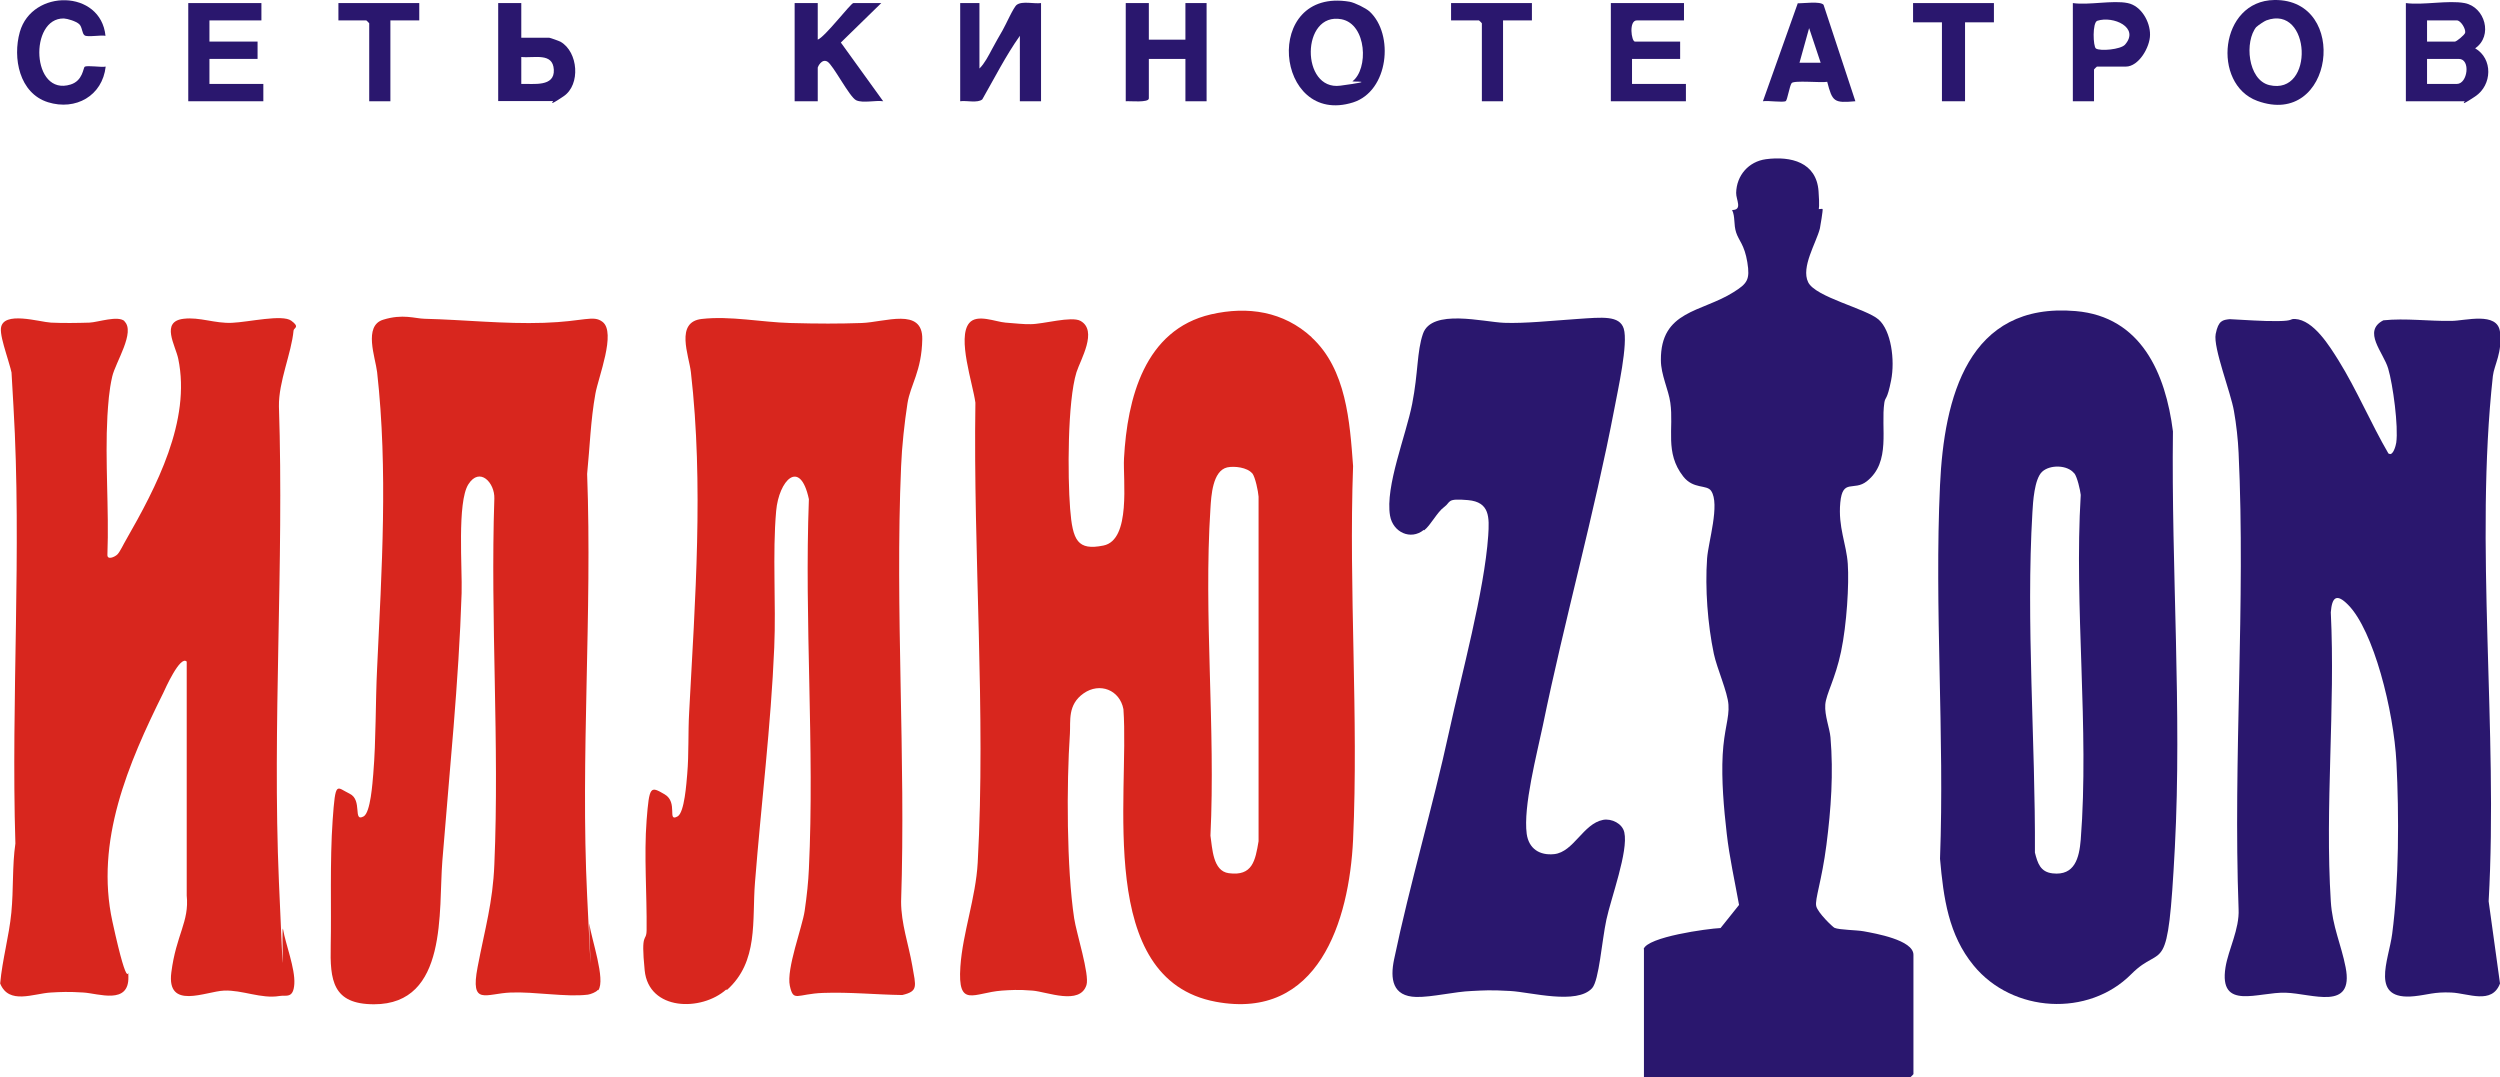
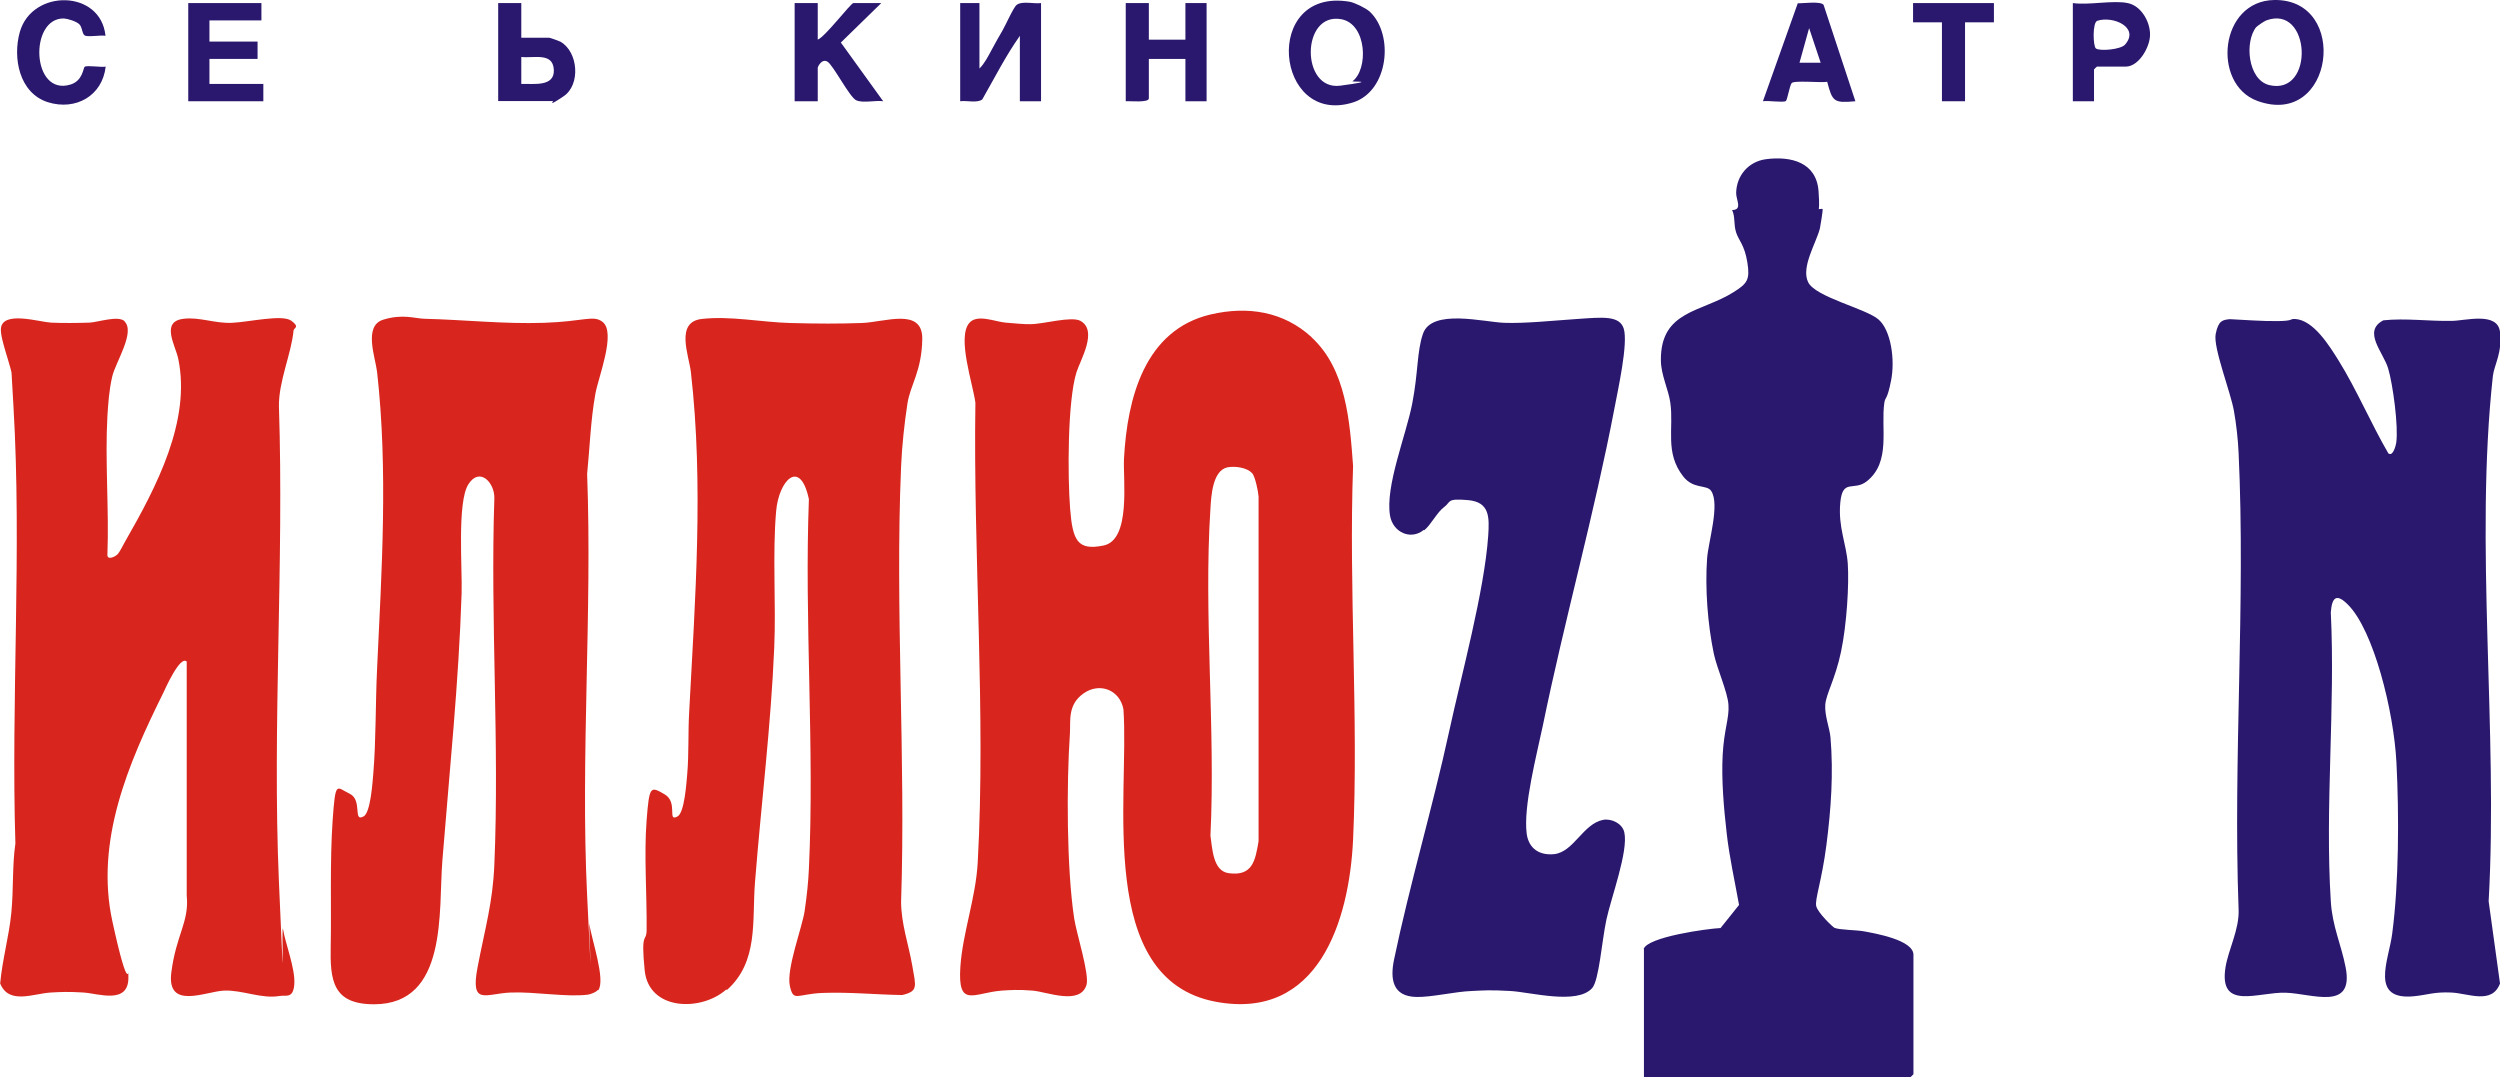
<svg xmlns="http://www.w3.org/2000/svg" id="_Слой_1" version="1.1" viewBox="0 0 1298.7 559.6">
  <defs>
    <style>
      .st0 {
        fill: #2a176e;
      }

      .st1 {
        fill: #d8261e;
      }
    </style>
  </defs>
  <g>
    <g>
      <path class="st1" d="M681.3,175.2c18.1,16.6,19.9,43.9,21.6,66.9-2.3,64.1,2.9,130.2,0,194.1-2,42.3-18.1,94.1-71.3,84.2-62.7-11.7-44.8-106.9-48-152-1.9-10-12.3-14.1-20.7-8.2s-6.7,14.3-7.1,20.9c-1.8,26.4-1.7,70,2.2,95.9,1.1,7.5,8.1,29.3,6.4,34.7-3.4,10.7-20.5,3.5-28,2.9s-11.5-.3-16,0c-14.6,1.1-23,9.5-21.5-12.5,1.2-17.5,8-35.7,9-54,4.3-77.9-2.4-160.7-1.2-238.9-1.3-9.9-9.6-33.8-3.2-41.4,4.1-4.9,13.6-.6,18.9-.2s9.6.9,13,.8c6.5,0,21.2-4.3,25.9-1.7,9.1,5.1,0,20.1-2.1,26.7-4.7,15.2-4.6,54.1-3.3,70.8s3.9,21.9,17.3,19.2c14.5-2.9,10.1-34.2,10.7-45.3,1.7-31,10.6-66.8,45.2-74.8,19.2-4.4,37.7-1.5,52.3,11.9ZM650.5,245.9c-2.6-3.1-9.2-3.9-13-3.1-7.6,1.8-8.3,14.8-8.7,21.3-3.6,55.3,2.7,114.4,0,170,1,6.5,1.2,18.4,9.5,19.5,12.4,1.7,13.8-6.6,15.5-16.6v-179c-.2-2.8-1.7-10.2-3.3-12.2Z" />
      <g>
        <path class="st1" d="M64.6,166.9c5.9,5.5-4.6,21.3-6.3,28.7s-2.1,14.4-2.5,20.5c-1.3,23.6.9,48.3,0,72-.2,3,3.7,1.3,5.1,0s3.5-5.9,4.5-7.5c15.8-27.6,33.9-62,27.2-94.2-1.4-6.9-9.4-19.4,2.8-20.8,8.3-1,16.2,2.5,25.1,2.1s26.1-4.5,30.8-1.1,1.3,3.7,1.2,5.1c-1.1,11.9-7.8,26.5-7.6,39.4,2.7,81.7-3.5,165.6,0,247.1s1,17.6,2.2,24.8,6.3,20.2,5.8,28.1-4.3,5.7-7.7,6.3c-9.5,1.6-19.3-3.2-28.8-2.8s-29.9,10.3-27.4-9.4,9.4-26.3,8-40v-121.5c-3.4-3.5-11.3,14.4-12.2,16.3-18.2,36.7-35.5,77-26.4,118.7s8.1,21,8.3,28.7c.4,14.7-15.5,8.7-23.3,8.2s-11.9-.3-17,0c-9,.5-21.8,6.5-26.3-4.7,1.1-12.4,4.6-24.4,5.8-36.8s.4-24.1,2.1-35.9c-2.3-75.1,3.4-152.3-1-227.1s.3-8.6-.1-12.9c-.8-7.7-7-22-6.4-27.7,1-9.2,20.1-3.2,26-2.9s13.9.2,20,0c4.5-.2,14.9-3.9,18.3-.7Z" />
        <path class="st1" d="M310.5,514.3c-.8,1.1-3.7,2.2-5.1,2.4-11.3,1.4-27.5-1.6-40.1-1.1-13,.5-21.1,7.2-17.2-13.2s7.9-33.5,8.7-53.3c2.7-62.7-2.1-127.2,0-190.1.3-8.2-7.6-16.7-13.5-7.4s-3.1,43.6-3.5,56.5c-1.5,46.6-6.3,92.5-10,139-2.1,25.9,3.1,74.6-35.5,74.6-21.6,0-22.9-12.5-22.5-30.6s-.5-43.9,1-65,1.9-17.1,8.8-13.8,1.5,15,7.3,11.8c3.6-2,4.6-17.5,5-22,1.5-18,1.1-37,2-55,2.4-51.2,5.7-102.6,0-153.8-.9-7.6-7.2-24,3.1-27.2s16.5-.6,21.6-.5c20.7.5,41.1,2.8,62,2.1s25.6-4.2,30.4-.5c7.2,5.5-2.2,28.8-3.7,37.3-2.5,13.8-2.9,27.8-4.3,41.7,2.7,72.3-3.5,147.1,0,219.1s.6,10.7,1.2,14.8c1,7.6,8.5,28.9,4.6,34.3Z" />
      </g>
      <path class="st1" d="M377.3,514c-13,11.6-40.3,11.1-42.4-9.9s.9-14.2,1-20.9c.2-18.5-1.4-39,0-57.1s2-17.7,9.3-13.5,1.1,14.7,6.8,11.5c3.6-2,4.6-17.5,5-22,.9-10.3.4-21.7,1-32,3.1-58.5,7.6-118.3.9-176.8-1-8.7-8.3-26,5.6-27.6,14.9-1.7,31.1,1.7,46,2.1s25.1.4,37.1,0,31.8-8.3,31.5,8.4-6.2,23.7-7.7,33.4-2.9,22.3-3.3,32.7c-3.2,74.5,2.5,151.3,0,226.1,0,11.4,3.9,22.2,5.8,33.2s3.2,13.3-5.2,15.3c-13.7-.2-27.3-1.6-41.1-1.1s-15.4,5-17.3-3.7,6.5-30.6,7.7-38.9,1.9-15.1,2.2-21.8c3-63.2-2.4-128.7,0-192.1-4.6-21.5-15.6-9.7-17,6.1-2,22.5,0,48.1-1,71-1.7,40.6-6.8,81.4-10,122-1.6,19.8,2,41.1-14.6,55.9Z" />
    </g>
    <g>
      <g>
        <path class="st0" d="M853.8,493.1c1.8-6.4,33.3-10.7,40-11l9.6-12c-2.2-12.3-5-24.7-6.4-37.1-1.5-13-2.8-27.8-2.1-40.9s3.5-19.1,3-26c-.4-6.5-6-18.9-7.6-26.5-3.2-15.3-4.6-33.9-3.5-49.5.6-8.5,6.8-28.2,2.1-35.1-2.3-3.4-9.2-.7-14.5-7.5-9.7-12.4-4.8-24.8-6.7-38.3-.9-6.7-4.9-14.5-4.9-22.1-.2-25.9,21.1-24.8,37.7-35.3,7.2-4.5,8.7-6.5,7.2-15.6s-4.4-11.1-5.8-15.4-.4-8.1-2.1-11.7c5.6,0,2-5.4,2.1-8.9.2-9.1,6.5-16.3,15.5-17.5,13-1.7,26.2,1.6,27.3,16.6s-1.2,9-.9,9.3,2.7-.3,3,0-1.2,9.1-1.4,10.1c-1.9,7.5-9.9,20.1-6.1,27.9s30.1,13.7,36.6,19.4,8.6,21,6.5,31.6-3,8.4-3.5,11.5c-2,13.3,3.6,30.8-9.1,40.9-6.8,5.4-12.6-1.7-13.8,11.1s3.2,21.4,3.9,31.9-.5,31.2-3.5,45.5-7.8,22-8.2,27.6,2.3,12.3,2.7,16.9c1.6,18.7.3,37.2-2.1,55.9s-6.1,28.3-5.3,31.8,8.6,10.9,9.5,11.3c2.5,1.1,11.4,1.1,15.2,1.8,5.9,1.1,25.8,4.5,25.8,12.2v62c0,.1-1.4,1.5-1.5,1.5h-138.5v-66.5Z" />
        <path class="st0" d="M739.6,275.3c-6.8,5.5-16,1.2-17.5-7.4-2.6-15.2,8.3-41.7,11.5-58.1s2.4-27.1,5.6-36.4c4.5-13.2,31.5-6.1,42.2-5.7s24.9-1.1,38-2,21.9-1.9,24.1,5c2.4,7.8-3.1,32.1-4.8,41.3-10.5,55-25.9,109.8-37.2,164.8-3.1,14.9-10.3,42.2-8.4,56.4,1.1,7.7,6.7,11.3,14.3,10.5,10.1-1.1,15-15.8,25.4-17.8,4.4-.8,10,1.9,11,6.5,2.2,9.7-6.9,34.1-9.3,45.3s-3.8,31.5-7.4,35.6c-7.9,8.8-31.9,2.1-42.5,1.5s-13.8-.3-20,0c-8.8.3-20.9,3.3-28.9,3.1-12.4-.3-13.6-9.4-11.5-19.5,8.1-38.9,20.1-79.2,28.6-118.4,6.4-29.5,18.3-72.9,20.3-101.7.6-9.5.9-17.5-10.5-18.5s-8.7.9-12.4,3.6-7,9.5-10.4,12.1Z" />
      </g>
      <g>
        <path class="st0" d="M1240.9,235.6c2.2,1.6,3.7-4.2,3.9-5.6,1.2-8.4-1.7-30.2-4.2-38.6s-13.5-19.3-2.5-25c11.6-1.2,23.5.5,35.3.3,7.1,0,24-5,25.3,5.7s-3,17.1-3.7,22.9c-9.6,87.6,2.8,184.3-2.2,272.9l5.9,42.7c-4.2,11.1-16.4,5.1-25.3,4.7s-12.3,1.2-19.1,1.9c-23.7,2.5-13.3-18.8-11.6-32.5,3.5-26.5,3.6-61.9,2.2-88.9s-11.9-68.6-25.1-81.9c-6.1-6.2-8.4-3.9-9,3.9,2.4,49.2-3.1,101.2,0,150.1.8,13.1,5.4,22.4,7.7,34.3,4.5,23-17.5,13.6-31.1,13.2-14.3-.5-34.9,9.6-31.3-13.2,1.5-9.3,7.3-19.8,6.8-30.2-2.9-78.3,3.7-159.1,0-237.1-.3-6.8-1.2-14.9-2.4-21.6-1.6-9.6-10.9-33-9.5-40.1s3.7-7.3,7.3-7.7c8.4.4,16.6,1.1,25,1s5.9-1.2,8.9-1.1c9.7.5,18,14.2,22.6,21.5,9.5,15.3,16.9,32.9,26,48.5Z" />
-         <path class="st0" d="M1107.2,506c-22.3,22.5-61.7,20.2-81.9-4.4-13.1-15.9-15.7-35.1-17.5-55.5,2.4-64.1-3-130.2,0-194.1,2.1-45.3,14.4-95.2,70.5-90.4,34,2.9,46.7,32.4,50.5,62.5-.9,70.9,4.7,145.4,1,216s-5.9,49.1-22.6,65.9ZM1077.5,245.9c-3.5-4.5-12.7-4.6-16.7-.8s-4.7,15.7-5,21c-3.4,57.3,1.6,119.3,1.3,176.8,1.4,5.5,2.8,10.1,9.2,10.8,11.5,1.3,13.8-8,14.6-17.5,4.5-57.6-3.5-120.9,0-179.1-.3-2.7-1.8-9.2-3.3-11.2Z" />
      </g>
    </g>
  </g>
  <g>
    <path class="st0" d="M508.8,1.6v34c2.6-2.5,4.8-6.8,6.5-10s3.7-6.7,5.5-9.8,5.7-12.1,7.4-13.3c2.8-2.1,9-.4,12.6-.9v51h-11V18.6c-7.3,10.3-13.2,22-19.5,33-2.4,2.1-8.3.5-11.5,1V1.6h10Z" />
    <path class="st0" d="M596.8,1.6v19h19V1.6h11v51h-11v-22h-19v20.5c0,2.4-9.9,1.3-12,1.5V1.6h12Z" />
    <path class="st0" d="M424.8,1.6v19c3.7-1.3,17.2-19,18.5-19h14.5l-21,20.5,22,30.5c-3.9-.6-10.5,1.1-14-.5s-12-18.4-15-20.1-5,2.8-5,3.1v17.5h-12V1.6h12Z" />
-     <path class="st0" d="M874.8,1.6v9h-24.5c-4.3,0-2.8,11-1,11h23.5v9h-25v13h28v9h-39V1.6h38Z" />
    <path class="st0" d="M963.8,52.6c-11.1,1-11.9.3-14.6-10.1-3.1.6-17.4-.9-18.5.7s-2.2,8.7-3,9.3c-1.5.9-9.4-.4-11.9.1l18.1-50.9c3,.1,11.7-1.2,13.4.8l16.5,50ZM945.8,32.6l-6-18-5,18h11Z" />
    <path class="st0" d="M1105.3,1.6c7,1.4,11.7,9.7,11.6,16.5,0,6.3-5.8,16.5-12.6,16.5h-15c-.1,0-1.5,1.4-1.5,1.5v16.5h-11V1.6c8.2,1.2,20.8-1.6,28.5,0ZM1089.5,10.8c-2.6.9-2.2,13.4-.7,14.4,2.2,1.5,12.9.5,15.1-2,7.8-8.9-6.1-15.1-14.4-12.4Z" />
    <polygon class="st0" points="1035.8 1.6 1035.8 11.6 1020.8 11.6 1020.8 52.6 1008.8 52.6 1008.8 11.6 993.8 11.6 993.8 1.6 1035.8 1.6" />
-     <path class="st0" d="M795.8,1.6v9h-15v42h-11V12.1c0-.1-1.4-1.5-1.5-1.5h-14.5V1.6h42Z" />
    <path class="st0" d="M1181.5,0c39.3-.5,30.9,67-8.9,52.4-23.7-8.7-19.7-52,8.9-52.4ZM1172.2,13.9c-6.3,7.5-4.6,27.5,6.6,30.3,23.8,5.7,21.7-42.2-1.5-33.6-.9.3-4.5,2.7-5.1,3.4Z" />
    <path class="st0" d="M711.5,6c12.8,11.9,9.9,41.3-8.6,47.2-40.7,12.8-47.5-60-1.8-52.3,2.7.5,8.4,3.3,10.4,5.1ZM702.5,42.3c8.5-6.3,7.6-29.7-5.6-32.3-21.1-4-21.3,37.3-.6,34.5s5.6-1.8,6.3-2.3Z" />
    <g>
      <polygon class="st0" points="135.8 1.6 135.8 10.6 108.8 10.6 108.8 21.6 133.8 21.6 133.8 30.6 108.8 30.6 108.8 43.6 136.8 43.6 136.8 52.6 97.8 52.6 97.8 1.6 135.8 1.6" />
      <path class="st0" d="M270.8,1.6v18h14.5c.4,0,5.2,1.7,5.9,2.1,9.2,5.3,10.5,22.3,1.6,28.3s-5.1,2.5-5.5,2.5h-28.5V1.6h12ZM270.8,29.6v14c6.3-.2,17.4,1.7,16.9-7.4s-10.1-5.9-16.9-6.6Z" />
      <path class="st0" d="M54.8,18.6c-2.4-.5-9.3.8-10.8-.2s-1.2-4.4-2.9-5.9-6-2.8-7.9-2.9c-18.2-.4-16.9,40.7,3.5,34.3,6.4-2,6.5-8.7,7.3-9.2,1.3-.9,8.6.4,10.9-.1-1.7,15.2-15.6,23-30,18.5-14.9-4.7-18.4-23-14.6-36.5,6.4-22.5,42.1-22.1,44.5,2Z" />
-       <path class="st0" d="M217.8,1.6v9h-15v42h-11V12.1c0-.1-1.4-1.5-1.5-1.5h-14.5V1.6h42Z" />
    </g>
-     <path class="st0" d="M1280.3,1.6c10.6,2,14.9,17,5.5,23.5,9.3,5.4,8.9,19.1,0,25s-5,2.5-5.5,2.5h-30.5V1.6c9,1.2,22-1.6,30.5,0ZM1260.8,21.6h14.5c.8,0,5.1-3.5,5.3-4.6.4-2-2.3-6.4-4.3-6.4h-15.5v11ZM1260.8,43.6h15.5c5.6,0,7.3-13,1-13h-16.5v13Z" />
  </g>
</svg>